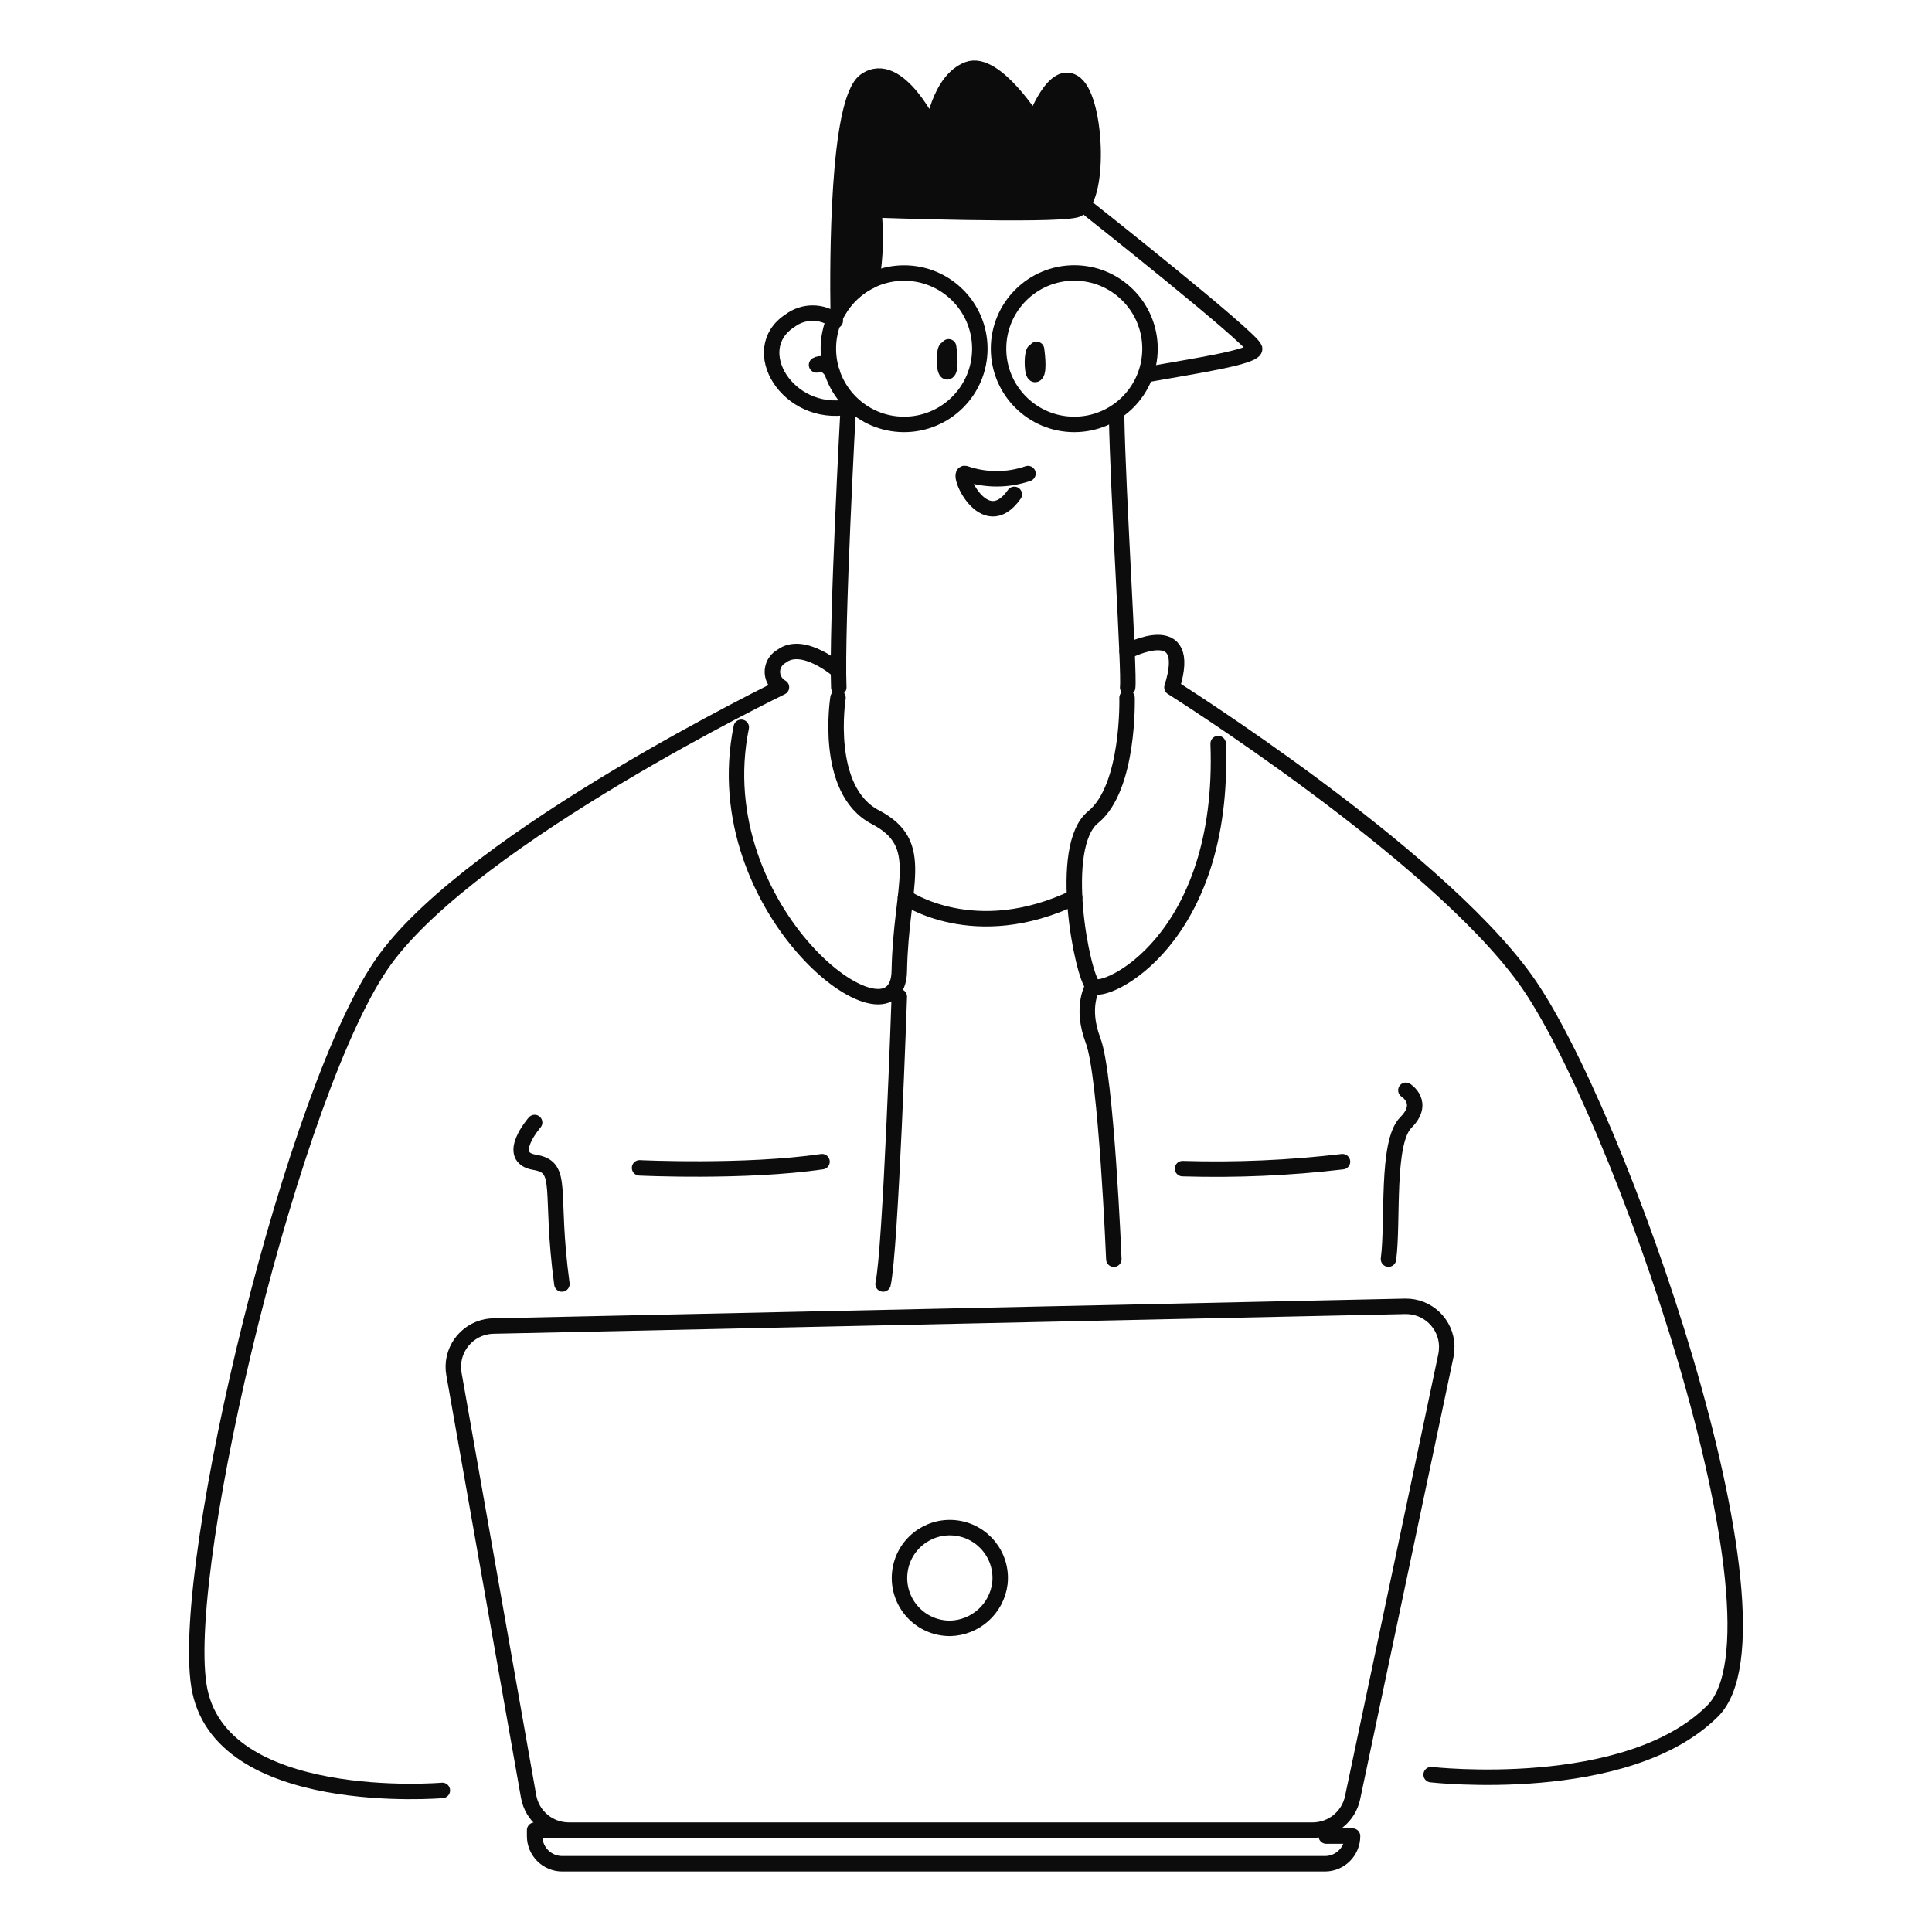
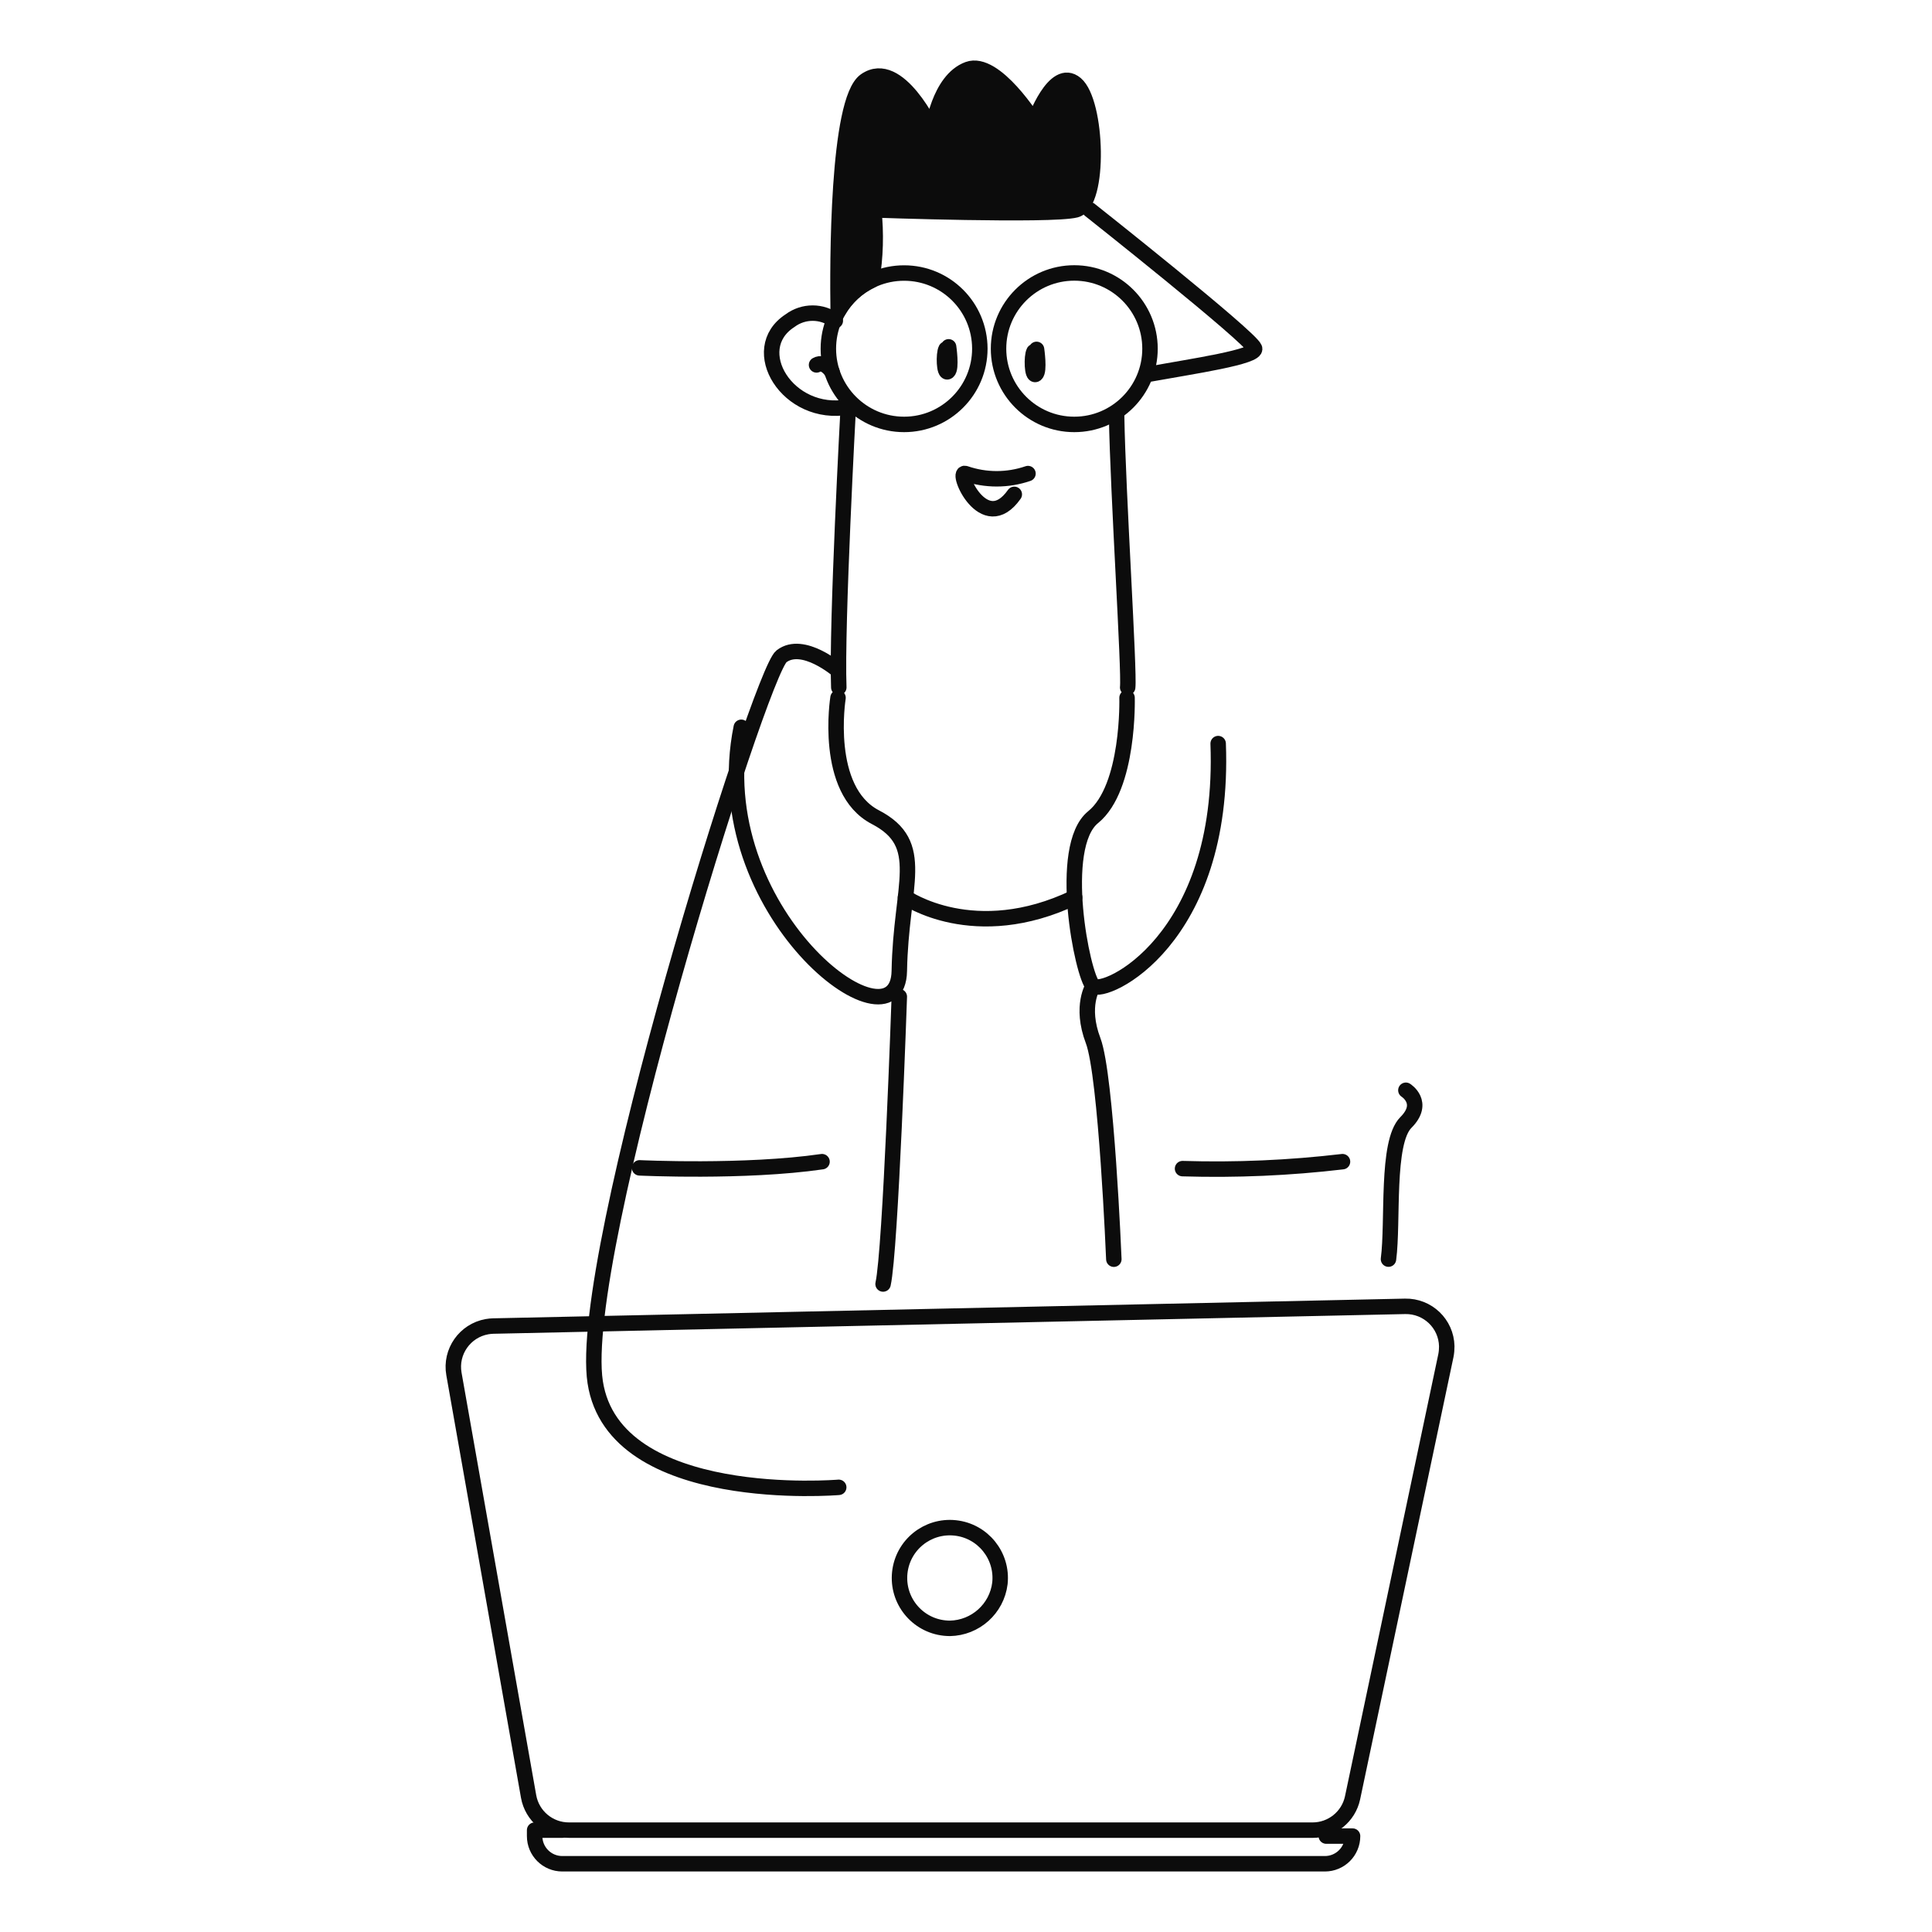
<svg xmlns="http://www.w3.org/2000/svg" id="Layer_1" data-name="Layer 1" viewBox="0 0 250 250">
  <defs>
    <style>
      .cls-1 {
        fill: #0c0c0c;
      }

      .cls-1, .cls-2 {
        stroke: #0c0c0c;
        stroke-linecap: round;
        stroke-linejoin: round;
        stroke-width: 2px;
      }

      .cls-2 {
        fill: none;
      }
    </style>
  </defs>
  <path class="cls-2" d="M122.75,44.88s.41,2.81-.09,3.2-.58-2.29-.25-2.9" />
  <path class="cls-2" d="M134.13,45.21s.41,2.81-.09,3.21-.58-2.3-.25-2.91" />
  <path class="cls-2" d="M144.49,53.86c.17,9.94,1.68,33.13,1.43,35.09" />
  <path class="cls-2" d="M141.02,27.15s20.7,16.38,21.32,17.92c.44,1.1-8.15,2.35-13.5,3.32" />
  <path class="cls-2" d="M109.77,52.66s-1.54,28.26-1.23,36.29" />
  <path class="cls-1" d="M139.2,27.16c-3.22,.82-26.14,0-26.14,0,.33,3.03,.24,6.1-.26,9.11-1.83,.85-3.34,2.25-4.34,4-.09-5.91-.16-27.26,3.52-29.84,4.29-3,8.67,6.43,8.67,6.43,0,0,.82-6.48,4.62-7.89,3.53-1.3,8.57,6.82,8.57,6.82,0,0,2.57-7.29,5.36-4.93s3.21,15.47,0,16.3Z" />
  <path class="cls-2" d="M108.09,41.5c-1.74-1.31-4.13-1.31-5.87,0-5.71,3.7-.28,12.6,7.55,11.16" />
-   <path class="cls-2" d="M108.5,86.79s-4.6-4-7.38-1.86c-1.1,.62-1.5,2.01-.88,3.12,.21,.37,.51,.68,.88,.88,0,0-39.55,19.16-51.29,35.22s-26.57,77.87-24.1,93.93,31.51,13.6,31.51,13.6" />
+   <path class="cls-2" d="M108.5,86.79s-4.6-4-7.38-1.86s-26.57,77.87-24.1,93.93,31.51,13.6,31.51,13.6" />
  <path class="cls-2" d="M68.4,232.46l-9.66-54.67c-.51-2.87,1.41-5.61,4.28-6.12,.27-.05,.53-.07,.8-.08l118-2.55c2.92-.06,5.33,2.25,5.39,5.16,0,.4-.03,.81-.11,1.21l-12.08,57.23c-.52,2.44-2.68,4.18-5.17,4.18H73.65c-2.58,.02-4.8-1.82-5.25-4.36Z" />
  <path class="cls-2" d="M129.39,204.88c.38-3.58-2.21-6.79-5.79-7.17-3.58-.38-6.79,2.21-7.17,5.79-.38,3.58,2.21,6.79,5.79,7.17,.23,.02,.46,.04,.69,.04,3.31-.06,6.08-2.54,6.48-5.83Z" />
-   <path class="cls-2" d="M145.84,84.29s8.75-4.61,5.81,4.66c0,0,33.72,21.22,45.67,37.7s35.43,83.63,24.3,94.75-36.43,8.24-36.43,8.24" />
  <path class="cls-2" d="M72.76,236.82h-3.58v.77c0,1.98,1.6,3.58,3.58,3.58h98.68c1.98,0,3.58-1.6,3.58-3.58h-3.4" />
  <path class="cls-2" d="M108.44,90.29s-1.92,11.94,4.83,15.45,3.3,8.66,3.1,19.91-25.28-7.78-20.45-31.54" />
  <path class="cls-2" d="M116.37,128.97s-1.12,32.8-2.1,37.18" />
  <path class="cls-2" d="M145.84,90.29s.33,11.62-4.39,15.45-1.39,20.55,0,21.84,17.14-5.83,16.18-31.36" />
  <path class="cls-2" d="M141.45,127.59s-1.71,2.57,0,7.07,2.68,28.28,2.68,28.28" />
-   <path class="cls-2" d="M69.18,145.25s-3.92,4.5,0,5.15,1.87,3.53,3.53,15.75" />
  <path class="cls-2" d="M181.92,141.08s2.57,1.6,0,4.17-1.61,12.86-2.25,17.68" />
  <path class="cls-2" d="M133.02,61.28c-2.63,.9-5.47,.9-8.1,0-1.35-.47,2.4,8.26,6.33,2.69" />
  <path class="cls-2" d="M117.17,116.12s8.89,6.22,21.89,0" />
  <path class="cls-2" d="M126.79,45.12c0,5.41-4.39,9.8-9.8,9.8s-9.8-4.39-9.8-9.8c0-5.41,4.39-9.79,9.8-9.79,5.41,0,9.79,4.37,9.8,9.78h0Z" />
  <circle class="cls-2" cx="139.01" cy="45.12" r="9.8" />
  <path class="cls-2" d="M107.66,48.12s-.94-1.5-2-.9" />
  <path class="cls-2" d="M82.76,151.12s13.62,.65,23.61-.8" />
  <path class="cls-2" d="M153.02,151.22c6.91,.21,13.83-.09,20.7-.9" />
</svg>